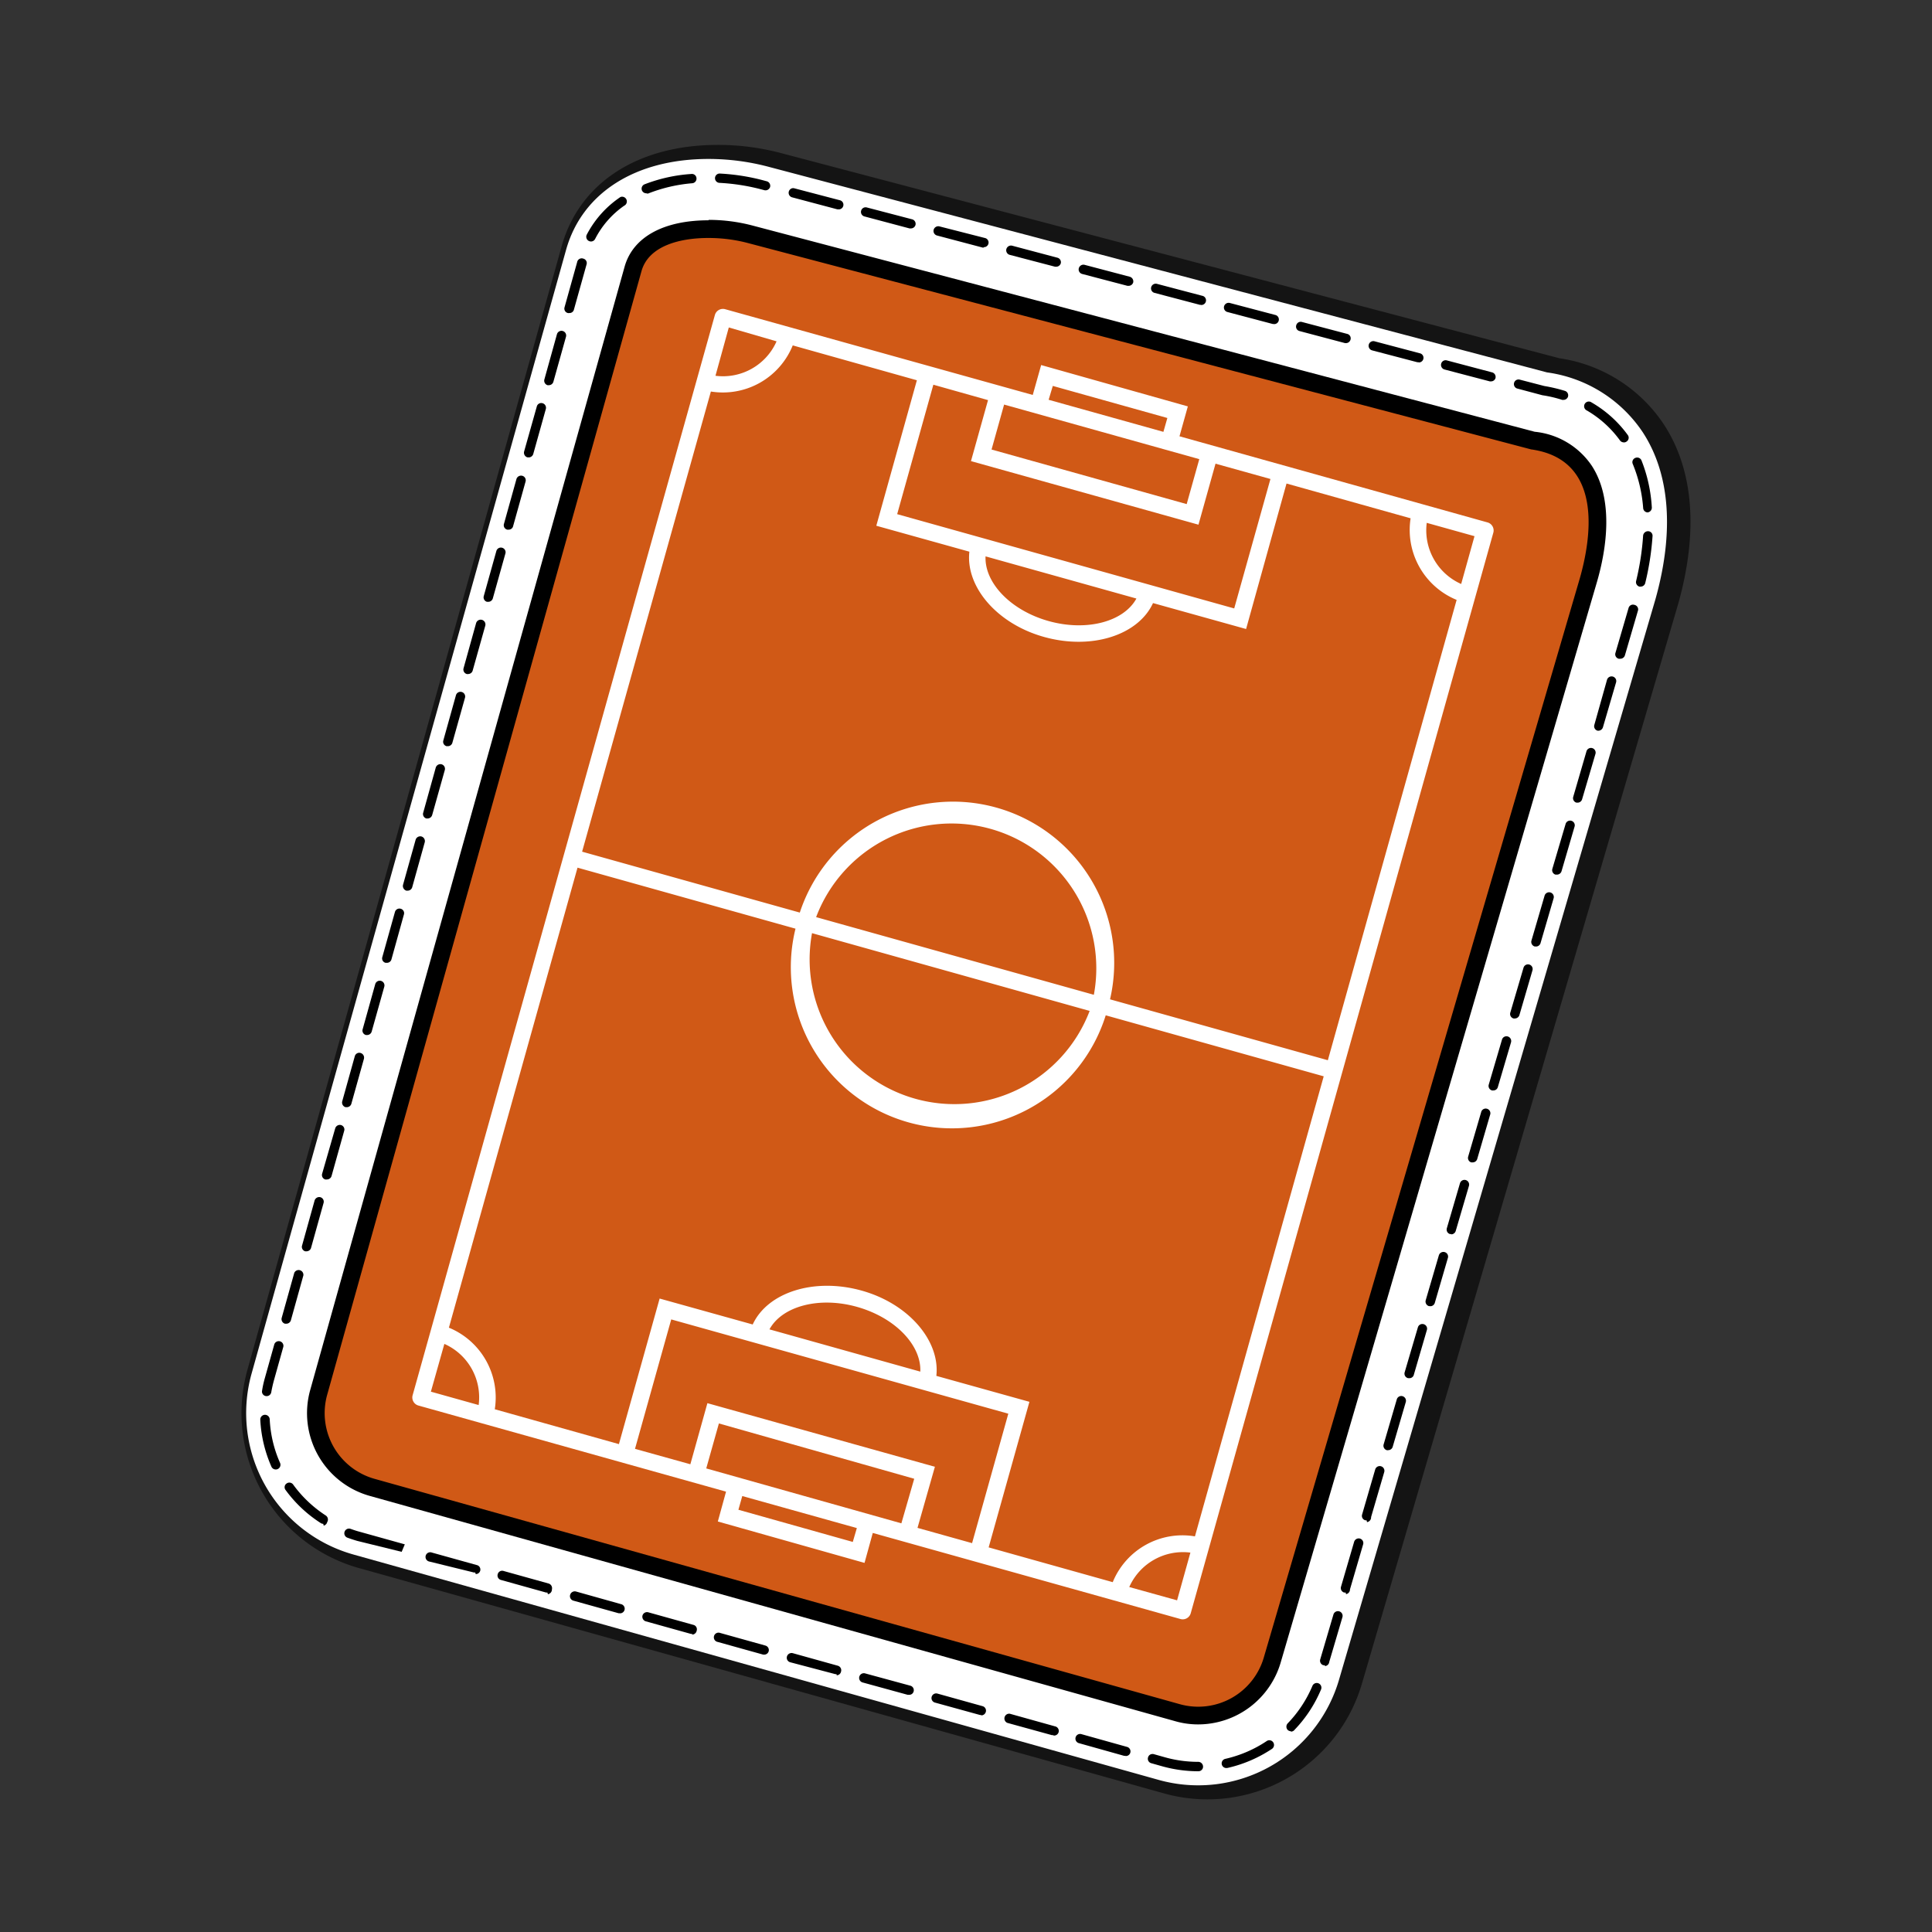
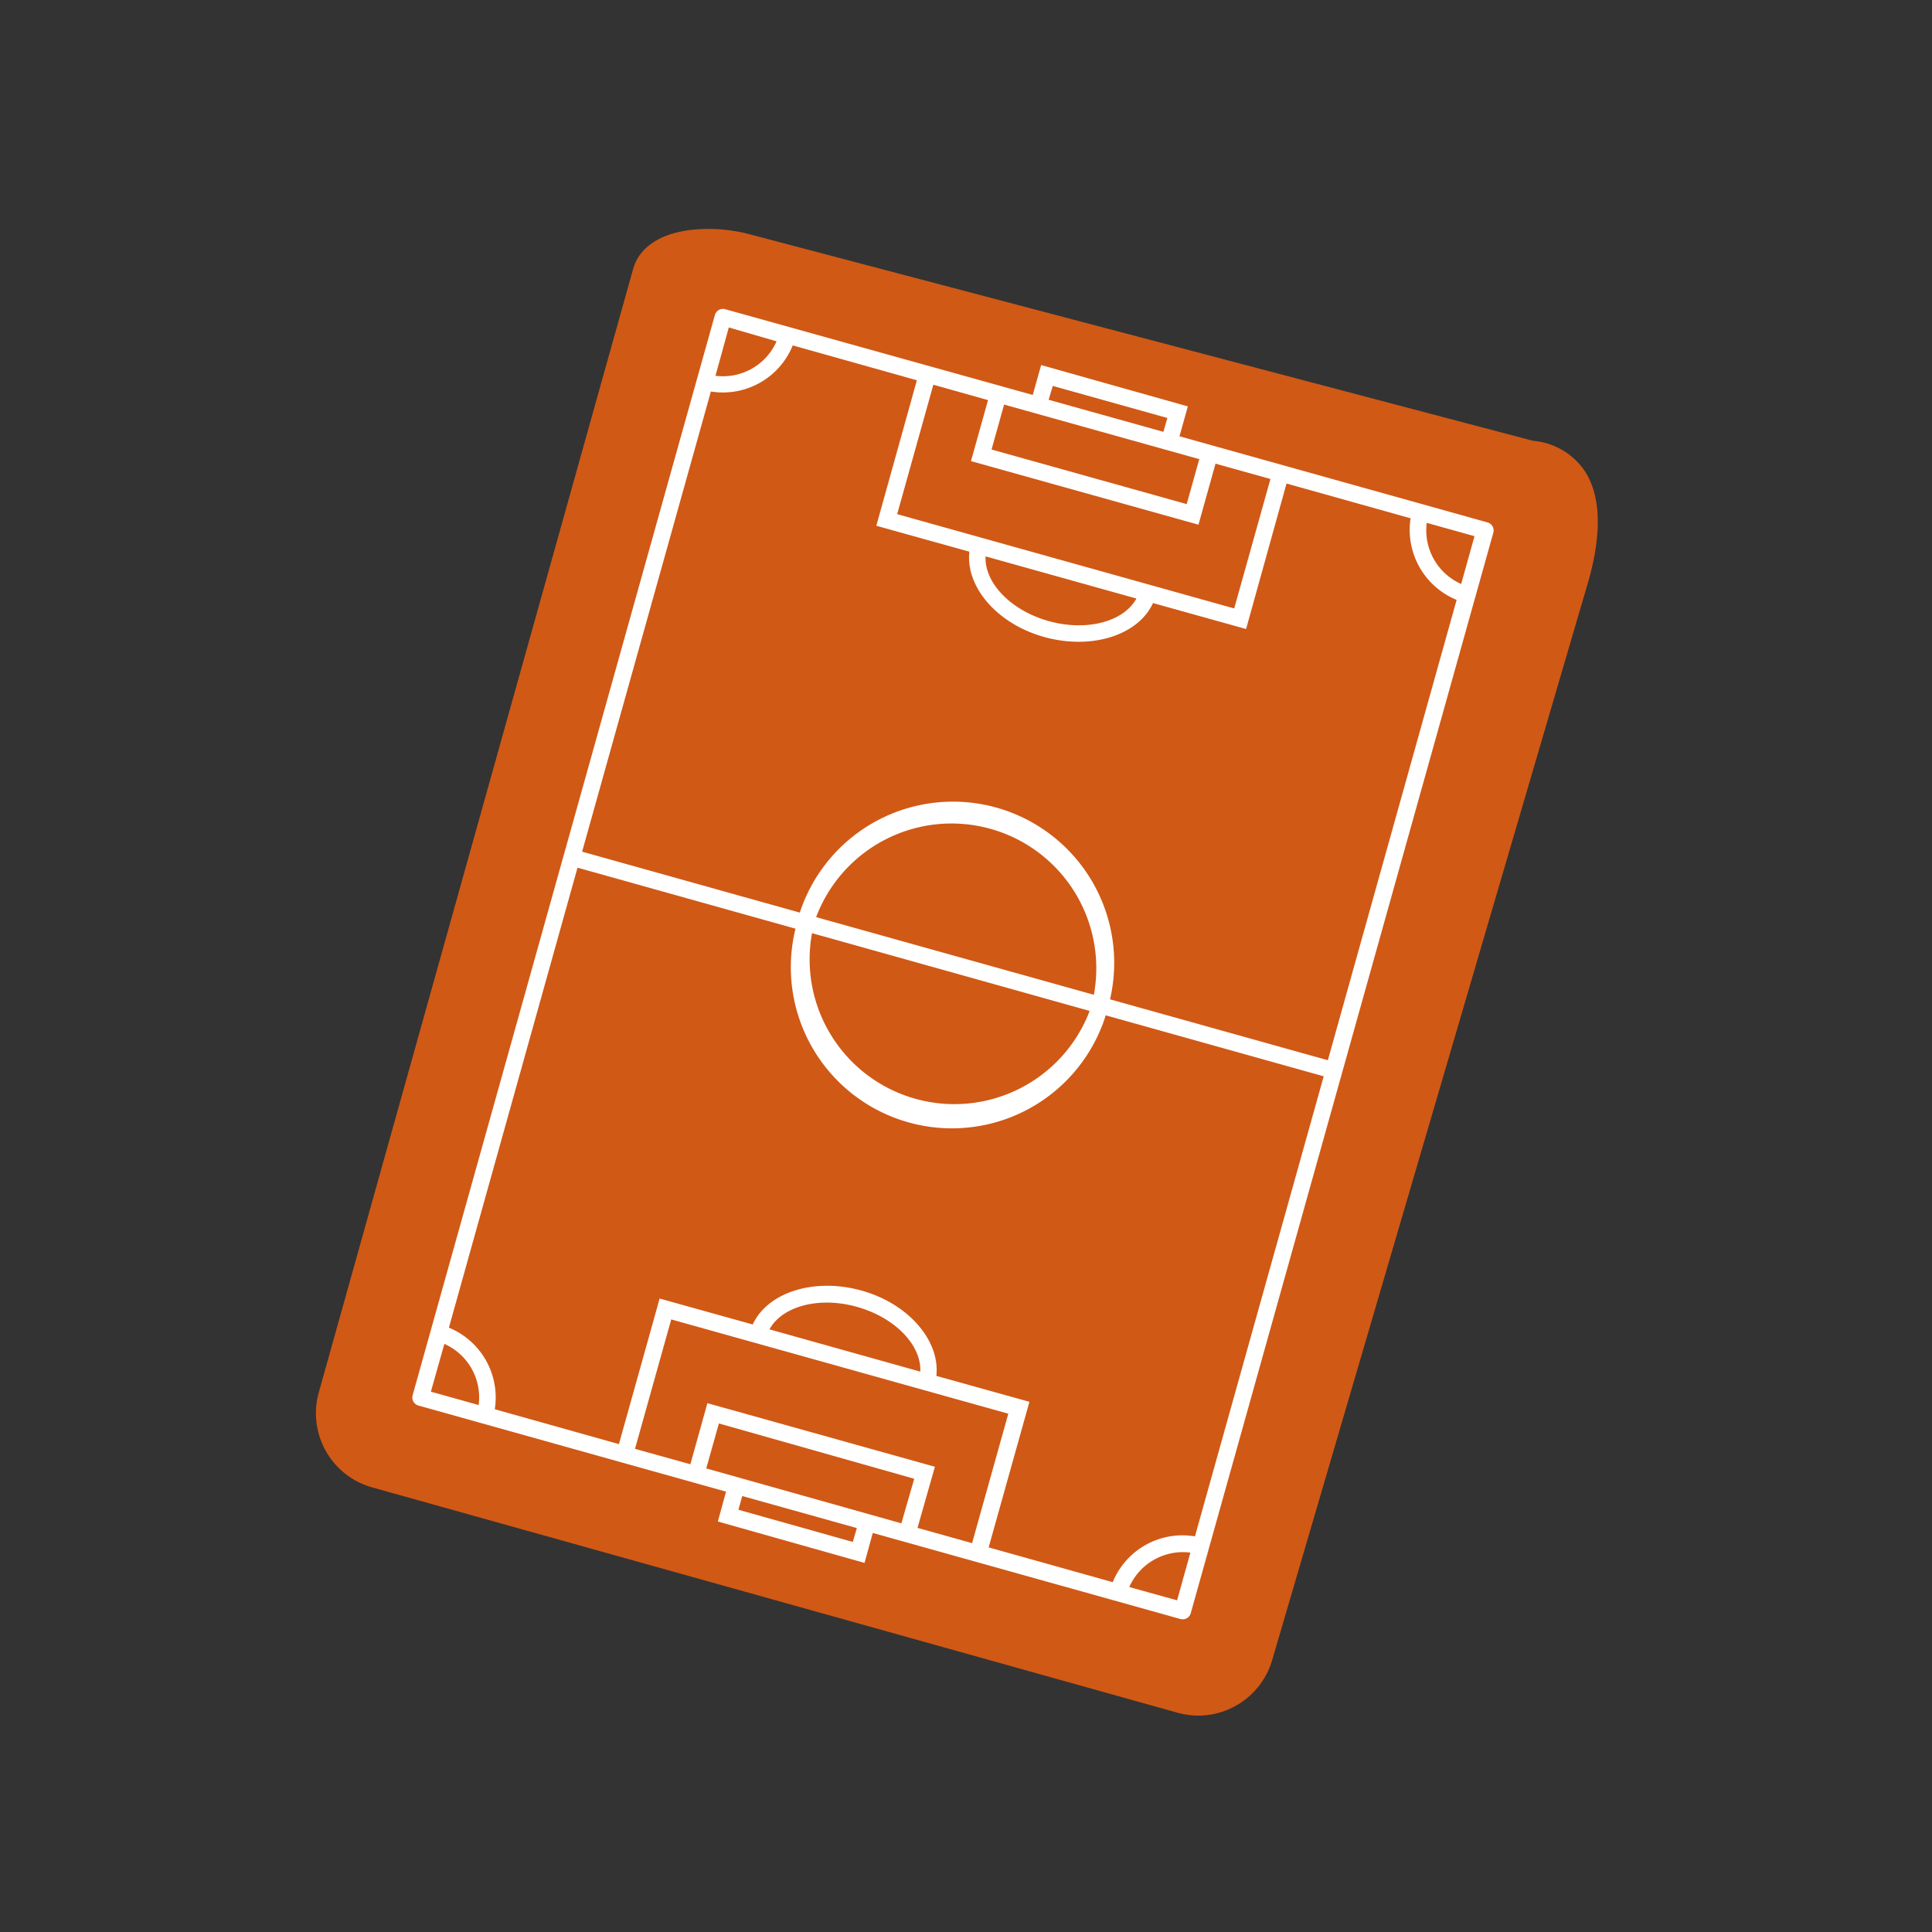
<svg xmlns="http://www.w3.org/2000/svg" width="40" height="40" viewBox="0 0 40 40" fill="none">
  <rect x="0" y="0" width="40" height="40" fill="#333333" stroke="none" />
-   <path opacity=".6" d="M7.43 32.465l16.675 4.667a3.333 3.333 0 004.098-2.293l6.547-22.353c.417-1.498.31-2.77-.306-3.706a3.137 3.137 0 00-2.16-1.363l-16.085-4.24A5.094 5.094 0 0014.861 3c-1.657 0-2.864.784-3.232 2.096L5.122 28.363a3.331 3.331 0 002.308 4.102z" fill="#000" />
-   <path d="M7.314 32.184l16.675 4.667a3.038 3.038 0 003.74-2.094l6.545-22.35c.393-1.405.301-2.603-.268-3.466a2.846 2.846 0 00-1.978-1.231L15.93 3.458a4.866 4.866 0 00-1.26-.167c-1.517 0-2.62.704-2.95 1.882L5.208 28.442a3.04 3.04 0 002.107 3.742z" fill="#fff" />
-   <path d="M24.814 36.672c-.252 0-.503-.034-.745-.101l-.234-.066a.095.095 0 01-.07-.083.093.093 0 01.004-.037.095.095 0 01.082-.07.098.098 0 01.038.003l.231.065c.224.063.455.094.687.094a.1.1 0 01.101.098.093.093 0 01-.027.068.095.095 0 01-.067.029zm.578-.067a.096.096 0 01-.022-.19c.306-.07.596-.194.857-.369a.095.095 0 01.073-.014.098.098 0 01.034.177c-.28.186-.591.32-.919.394l-.023.002zm-2.09-.252h-.027l-.934-.262a.097.097 0 11.054-.186l.933.261a.097.097 0 01.042.17.096.096 0 01-.068.02v-.004zm-1.498-.429h-.026l-.923-.254a.099.099 0 01-.016-.173.098.098 0 01.068-.016l.935.261a.097.097 0 01.078.11.096.096 0 01-.106.08l-.01-.008zm4.924-.081a.096.096 0 01-.067-.026.099.099 0 010-.137 2.54 2.54 0 00.512-.777.097.097 0 01.126-.051.097.097 0 01.052.126c-.13.31-.315.593-.548.835a.093.093 0 01-.08.038l.005-.008zm-6.412-.336h-.026l-.933-.257a.097.097 0 01-.068-.119.097.097 0 01.12-.067l.933.26a.096.096 0 01.068.12.098.098 0 01-.098.071l.004-.008zm-1.499-.418h-.025l-.934-.256a.097.097 0 01.054-.187l.93.253a.097.097 0 01.043.169.096.096 0 01-.068.021zm-1.498-.428h-.026l-.933-.246a.096.096 0 01-.067-.12.1.1 0 01.12-.068l.933.26a.098.098 0 01.059.047.096.096 0 01.008.074.094.094 0 01-.09.077l-.004-.024zm10.109-.184H27.4a.098.098 0 01-.066-.122l.274-.93a.097.097 0 01.186.055l-.274.93a.094.094 0 01-.088.084l-.004-.017zm-11.6-.22h-.027l-.94-.262a.097.097 0 11.051-.186l.936.261a.098.098 0 01.058.046.096.096 0 01.008.074.095.095 0 01-.085.067zm-1.498-.429h-.026l-.933-.26a.1.1 0 01-.069-.12.098.098 0 01.12-.067l.936.261a.092.092 0 01.059.046.095.095 0 01.007.074.099.099 0 01-.092.081l-.002-.015zm-1.499-.428h-.025l-.934-.26a.096.096 0 01-.068-.12.1.1 0 01.12-.07l.933.262a.097.097 0 01.076.107.096.096 0 01-.102.083V33.4zm-1.498-.428h-.026l-.936-.261a.096.096 0 01-.059-.046.094.094 0 01-.007-.074.095.095 0 01.082-.07.097.097 0 01.038.004l.933.26a.1.1 0 01.069.12.099.099 0 01-.083.101l-.011-.034zm16.525 0h-.028a.098.098 0 01-.058-.046.096.096 0 01-.008-.074l.272-.931a.099.099 0 01.122-.066.096.096 0 01.064.12l-.272.93a.099.099 0 01-.081.1l-.01-.033zm-18.02-.415h-.025l-.925-.227a.097.097 0 11.053-.186l.934.26a.094.094 0 01.07.083.094.094 0 01-.004.038.094.094 0 01-.092.064l-.01-.032zm-1.522-.428l-.922-.227a3.209 3.209 0 01-.204-.067.097.097 0 01.067-.182c.062.022.124.043.188.06l.936.261-.065.155zm-1.625-.58a.094.094 0 01-.051-.016 2.704 2.704 0 01-.728-.685.094.094 0 01-.005-.107.094.094 0 01.027-.027.097.097 0 01.134.02c.184.255.414.472.677.643a.1.1 0 01.03.135.101.101 0 01-.073.075l-.01-.039zm21.602-.073h-.026a.095.095 0 01-.07-.083.098.098 0 01.004-.037l.271-.932a.097.097 0 01.187.054l-.272.931a.1.1 0 01-.084.105l-.01-.038zM5.71 30.424a.098.098 0 01-.09-.057 2.738 2.738 0 01-.231-.972.098.098 0 01.092-.103.098.098 0 01.103.092c.015.312.087.618.214.903a.097.097 0 01-.088.137zm23.03-.4a.069.069 0 01-.029 0 .096.096 0 01-.064-.12l.272-.931a.096.096 0 01.12-.066.098.098 0 01.066.122l-.272.93a.098.098 0 01-.094.065zm-23.219-1.12h-.017a.095.095 0 01-.078-.073.096.096 0 010-.038c.014-.092.035-.184.061-.274l.189-.674a.097.097 0 11.186.053l-.189.675a2.853 2.853 0 00-.057.252.096.096 0 01-.095.08zm23.655-.372a.063.063 0 01-.028 0 .096.096 0 01-.066-.12l.274-.931a.096.096 0 01.12-.065.097.097 0 01.07.083.096.096 0 01-.004.037l-.274.94a.095.095 0 01-.092.058v-.002zm-23.25-1.126H5.9a.099.099 0 01-.068-.12l.261-.934a.099.099 0 01.188.054l-.26.934a.099.099 0 01-.095.066zm23.687-.364h-.028a.099.099 0 01-.067-.122l.272-.93a.098.098 0 01.122-.066.096.096 0 01.065.12l-.272.934a.097.097 0 01-.092.066v-.002zm-23.27-1.135H6.32a.096.096 0 01-.07-.082.097.097 0 01.004-.038l.259-.93a.1.1 0 01.12-.07.096.096 0 01.066.12l-.261.936a.099.099 0 01-.092.064zm23.704-.357h-.025a.095.095 0 01-.07-.082.098.098 0 01.003-.038l.272-.931a.097.097 0 01.12-.067.097.097 0 01.066.12l-.272.927a.099.099 0 01-.094.077v-.006zM6.764 24.42h-.028a.096.096 0 01-.07-.083.097.097 0 01.004-.038l.27-.937a.1.1 0 01.12-.069.097.097 0 01.07.082.096.096 0 01-.004.038l-.261.933a.099.099 0 01-.1.073zm23.725-.354h-.028a.096.096 0 01-.064-.12l.272-.931a.097.097 0 01.186.053l-.272.932a.098.098 0 01-.094.066zM7.182 22.923h-.028a.1.1 0 01-.069-.12l.261-.936a.097.097 0 01.083-.07.096.096 0 01.037.004.1.1 0 01.069.12l-.261.933a.098.098 0 01-.092.069zm23.735-.347a.062.062 0 01-.027 0 .096.096 0 01-.067-.12l.274-.931a.096.096 0 01.12-.066.099.099 0 01.067.122l-.274.93a.094.094 0 01-.093.065zM7.6 21.428a.053.053 0 01-.026 0 .094.094 0 01-.066-.117l.261-.936a.097.097 0 01.187.054l-.262.933a.099.099 0 01-.094.067zm23.764-.342a.057.057 0 01-.028 0 .096.096 0 01-.067-.12l.274-.931a.096.096 0 01.185.055l-.272.932a.099.099 0 01-.097.064h.005zM8.01 19.934h-.028a.095.095 0 01-.059-.045.094.094 0 01-.007-.075l.261-.933a.096.096 0 01.12-.066.094.094 0 01.066.117l-.26.936a.096.096 0 01-.093.066zm23.774-.338h-.01a.099.099 0 01-.067-.122l.272-.93a.097.097 0 11.187.054l-.272.932a.096.096 0 01-.101.066h-.009zM8.438 18.44h-.025a.101.101 0 01-.069-.12l.261-.933a.1.1 0 01.12-.069.1.1 0 01.069.12l-.261.936a.098.098 0 01-.095.066zm23.794-.332h-.028a.096.096 0 01-.064-.12l.276-.935a.097.097 0 01.186.053l-.272.931a.099.099 0 01-.1.071h.002zM8.854 16.946h-.026a.097.097 0 01-.07-.083.096.096 0 01.004-.037l.26-.934a.1.1 0 01.12-.068.096.096 0 01.07.082.097.097 0 01-.003.038l-.261.929a.1.1 0 01-.094.073zm23.813-.328h-.028a.096.096 0 01-.067-.12l.272-.935a.097.097 0 11.186.053l-.274.931a.097.097 0 01-.09.071zM9.273 15.449h-.028a.096.096 0 01-.07-.082.096.096 0 01.004-.038l.261-.935a.097.097 0 11.187.053l-.262.934a.097.097 0 01-.092.068zm23.83-.321h-.028a.096.096 0 01-.066-.12l.263-.935a.098.098 0 01.179-.019.096.096 0 01.008.074l-.272.93a.1.1 0 01-.084.07zM9.691 13.955a.053.053 0 01-.026 0 .096.096 0 01-.068-.118l.26-.935a.098.098 0 01.19.053l-.262.933a.098.098 0 01-.094.067zm23.847-.317a.053.053 0 01-.026 0 .095.095 0 01-.07-.082.096.096 0 01.004-.038l.272-.931a.094.094 0 01.12-.064.096.096 0 01.077.11l-.272.932a.099.099 0 01-.105.073zm-23.43-1.178h-.026a.098.098 0 01-.058-.046.096.096 0 01-.008-.073l.261-.934a.098.098 0 01.046-.058.098.098 0 01.144.072.092.092 0 01-.003.038l-.262.935a.098.098 0 01-.094.066zm23.86-.314h-.023a.097.097 0 01-.071-.116c.075-.31.124-.624.145-.942a.103.103 0 01.105-.09.094.094 0 01.09.103 5.716 5.716 0 01-.152.974.097.097 0 01-.094.07zm-23.44-1.18h-.026a.097.097 0 01-.06-.045.096.096 0 01-.008-.075l.26-.933a.1.1 0 01.12-.062.096.096 0 01.067.12l-.261.935a.095.095 0 01-.092.06zm23.588-.357a.096.096 0 01-.096-.09 2.964 2.964 0 00-.215-.912.094.094 0 01.054-.127.097.097 0 01.126.052c.123.31.195.638.214.972a.098.098 0 01-.09.105h.007zm-23.17-1.14h-.026a.1.1 0 01-.069-.12l.263-.933a.095.095 0 01.118-.068.098.098 0 01.069.12l-.261.933a.099.099 0 01-.095.069zm22.673-.31a.1.1 0 01-.079-.04 2.232 2.232 0 00-.685-.62.097.097 0 11.098-.166c.294.17.548.398.747.672a.093.093 0 01.019.072.095.095 0 01-.04.063.092.092 0 01-.06.02zm-1.246-.88h-.03a2.555 2.555 0 00-.41-.096l-.525-.14a.096.096 0 01.049-.185l.516.134c.145.024.288.058.428.101a.097.097 0 01.062.122.098.098 0 01-.09.064zm-21.01-.304h-.026a.097.097 0 01-.066-.12l.26-.935a.097.097 0 11.187.053l-.261.932a.098.098 0 01-.094.07zm19.507-.079h-.025l-.938-.246a.098.098 0 01-.069-.12.095.095 0 01.118-.068l.938.248a.098.098 0 01.068.12.096.096 0 01-.092.066zM29.372 7.5h-.026l-.938-.246a.097.097 0 11.05-.188l.937.248a.096.096 0 01-.023.19V7.5zm-1.499-.396h-.024l-.944-.25a.094.094 0 01-.068-.118.097.097 0 01.044-.06.096.096 0 01.074-.01l.937.247a.094.094 0 01.069.118.097.097 0 01-.094.073h.006zm-1.498-.396h-.024l-.938-.248a.096.096 0 01-.07-.118.098.098 0 01.12-.069l.937.247a.096.096 0 01-.025.19v-.002zm-14.593-.227a.053.053 0 01-.025 0 .094.094 0 01-.069-.118l.261-.935a.096.096 0 01.129-.073.094.094 0 01.066.12l-.261.933a.094.094 0 01-.1.073zm13.083-.17h-.023l-.938-.247a.096.096 0 01-.07-.118.098.098 0 01.12-.069l.937.247a.096.096 0 01-.026.19v-.002zm-1.498-.393h-.024l-.938-.246a.097.097 0 01-.072-.081.099.099 0 01.02-.072.099.099 0 01.064-.038.098.098 0 01.038.002l.937.247a.1.1 0 01.069.12.099.099 0 01-.097.068h.003zm-1.499-.396h-.024l-.94-.246a.098.098 0 01-.068-.12.1.1 0 01.12-.069l.938.249a.096.096 0 01.068.117.099.099 0 01-.098.069h.004zm-1.499-.396h-.023l-.946-.25a.097.097 0 01-.024-.178.098.098 0 01.073-.011l.94.24a.096.096 0 01-.026.19l.006.009zM12.234 5a.113.113 0 01-.043-.011.098.098 0 01-.043-.13 2.114 2.114 0 01.698-.78.098.098 0 01.077.18c-.253.176-.46.412-.601.687a.097.097 0 01-.086.054h-.002zm6.626-.27h-.026l-.937-.249a.096.096 0 01.049-.186l.94.246a.097.097 0 01.068.118.098.098 0 01-.092.07h-.002zm-1.498-.396h-.026l-.938-.249a.097.097 0 01.012-.189.094.094 0 01.037.003l.938.246a.096.096 0 01-.024.19v-.001zm-3.98-.332a.098.098 0 01-.092-.062.097.097 0 01.055-.124c.31-.12.638-.193.97-.214a.094.094 0 01.105.087.097.097 0 01-.022.071.097.097 0 01-.066.034 3.193 3.193 0 00-.916.214.096.096 0 01-.034-.006zm2.479-.062h-.026l-.039-.01a4.27 4.27 0 00-.896-.144.096.096 0 110-.193c.317.016.631.066.937.15l.037.01a.097.097 0 01.07.118.1.1 0 01-.083.069z" fill="#000" />
  <path d="M24.808 35.52a1.626 1.626 0 01-.428-.06L7.705 30.795A1.595 1.595 0 016.6 28.829l6.508-23.26c.148-.527.717-.829 1.56-.829.296 0 .59.039.874.116l16.192 4.269a1.445 1.445 0 011.07.617c.428.642.279 1.59.086 2.277l-6.547 22.338a1.599 1.599 0 01-1.535 1.163z" fill="#D05916" />
-   <path d="M14.668 4.927c.279 0 .556.035.825.107l16.206 4.27c1.548.215 1.22 1.928 1.01 2.668l-6.54 22.334a1.415 1.415 0 01-1.74.978L7.752 30.617a1.413 1.413 0 01-.978-1.74l6.508-23.265c.144-.51.767-.685 1.385-.685zm0-.366c-.933 0-1.565.35-1.736.96l-6.51 23.26a1.779 1.779 0 001.233 2.19l16.675 4.664c.155.045.316.067.477.067a1.783 1.783 0 001.713-1.298l6.538-22.337c.214-.728.351-1.739-.107-2.432a1.617 1.617 0 00-1.177-.696L15.589 4.672c-.3-.08-.61-.12-.92-.12v.009z" fill="#000" />
  <path d="M30.79 10.814l-6.37-1.781.173-.619-3.037-.856-.174.619-6.367-1.775a.173.173 0 00-.214.12L8.543 28.887a.173.173 0 00.123.214l6.366 1.782-.17.618 3.037.857.171-.62 6.37 1.782a.172.172 0 00.213-.12l6.265-22.372a.173.173 0 00-.129-.214zM21.797 7.99l2.372.664-.082.287-2.376-.664.086-.287zm-1.009.386l4.042 1.13-.261.931-4.04-1.13.26-.931zm-.332-.092l-.353 1.263 4.71 1.316.353-1.263 1.137.317-.75 2.68-6.978-1.952.749-2.68 1.132.319zm3.072 4.108c-.26.477-1.025.687-1.815.467-.79-.22-1.334-.797-1.308-1.34l3.123.873zM15.09 6.78l.988.287a1.212 1.212 0 01-1.265.713l.276-1zM9.91 29.09l-.989-.277.279-.989a1.211 1.211 0 01.71 1.266zm7.746 2.834l-2.368-.666.08-.284 2.372.663-.084.287zm1.006-.385l-4.04-1.137.262-.931 4.044 1.145-.266.923zm.334.094l.36-1.265-4.71-1.317-.353 1.265-1.146-.319.75-2.68 6.979 1.952-.75 2.68-1.13-.316zm-3.065-4.11c.26-.478 1.025-.688 1.815-.465.79.223 1.332.794 1.308 1.34l-3.123-.875zm8.439 5.61l-.99-.275a1.217 1.217 0 011.266-.713l-.276.989zm.37-1.324a1.558 1.558 0 00-1.702.948l-2.569-.72.844-3.014-1.927-.537c.081-.726-.576-1.499-1.556-1.768-.981-.27-1.94.04-2.246.704l-1.927-.537-.843 3.014-2.57-.722a1.563 1.563 0 00-.95-1.689l2.663-9.524 4.513 1.263a3.336 3.336 0 006.423 1.794l4.513 1.263-2.666 9.525zM22.56 20.93a2.997 2.997 0 01-5.748-1.61l5.748 1.61zm-5.663-1.942a2.997 2.997 0 015.75 1.608l-5.75-1.608zm10.595 2.963l-4.51-1.261a3.338 3.338 0 00-6.423-1.796l-4.507-1.261 2.666-9.527a1.561 1.561 0 001.695-.955l2.57.722-.84 3.012 1.927.537c-.082.728.576 1.499 1.556 1.768.98.27 1.94-.04 2.246-.704l1.927.537.837-3.012 2.569.72a1.565 1.565 0 00.953 1.689l-2.666 9.53zm2.76-9.86a1.216 1.216 0 01-.713-1.266l.989.276-.276.99z" fill="#fff" />
</svg>